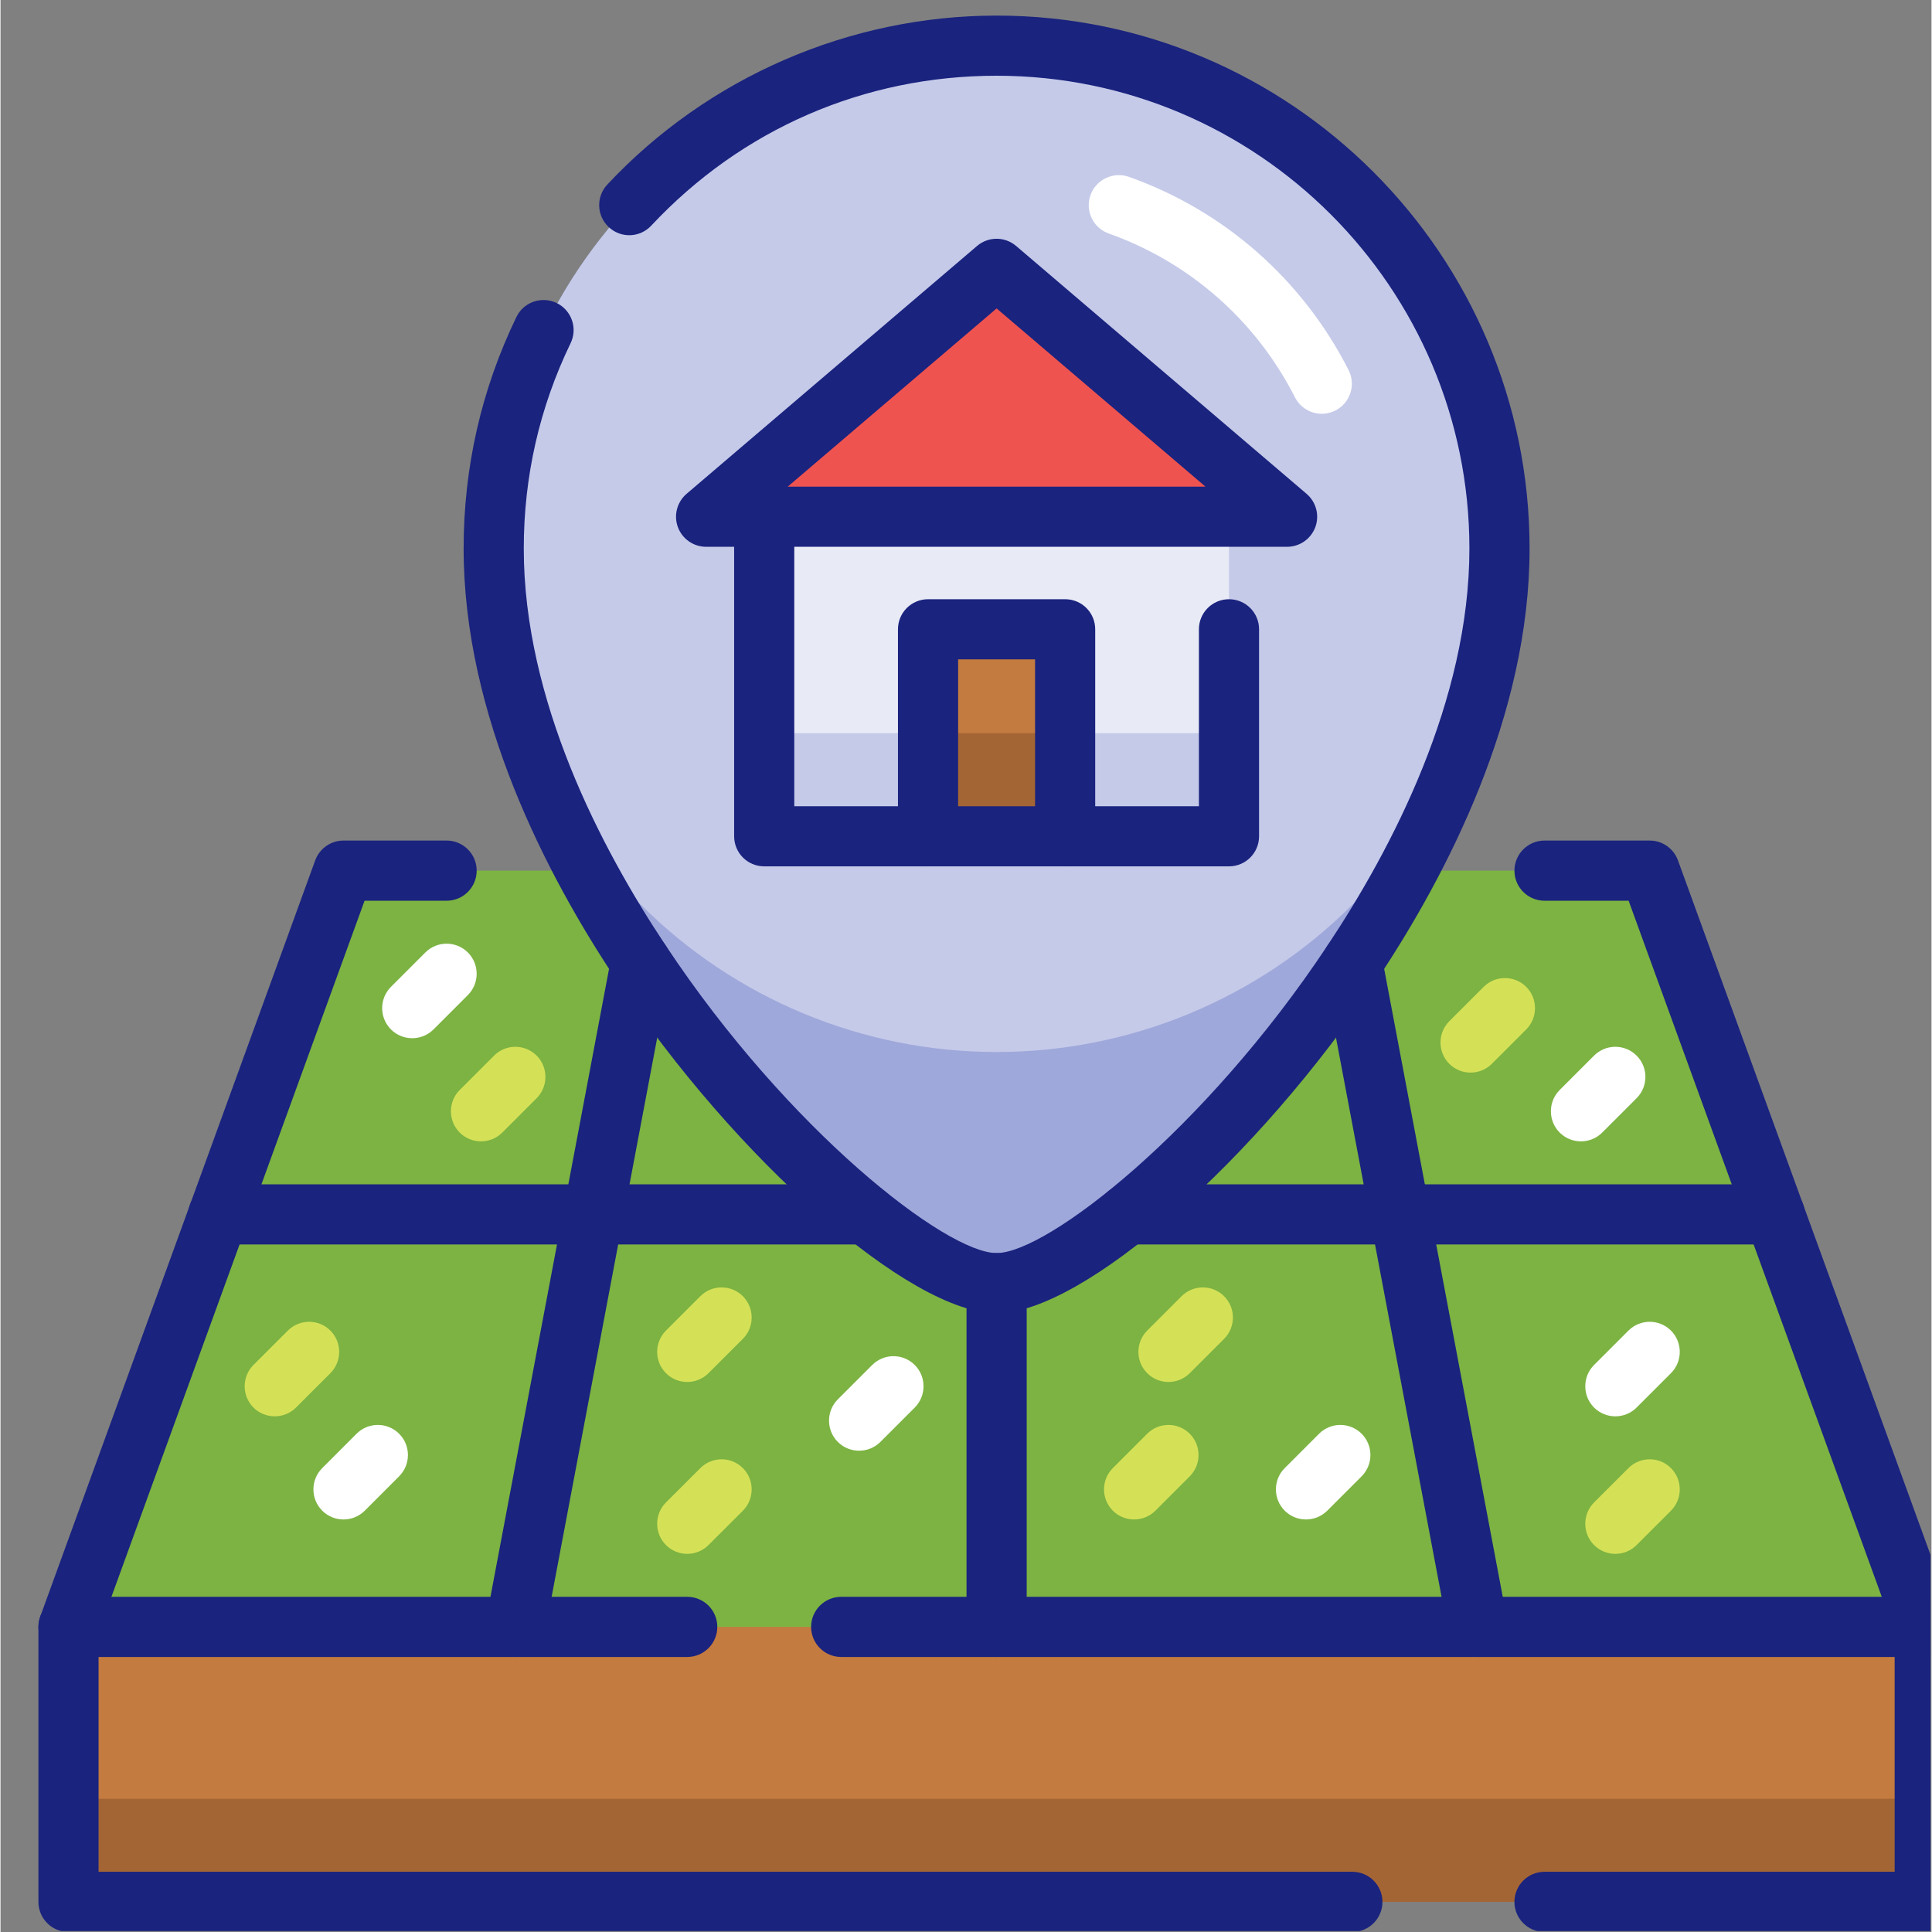
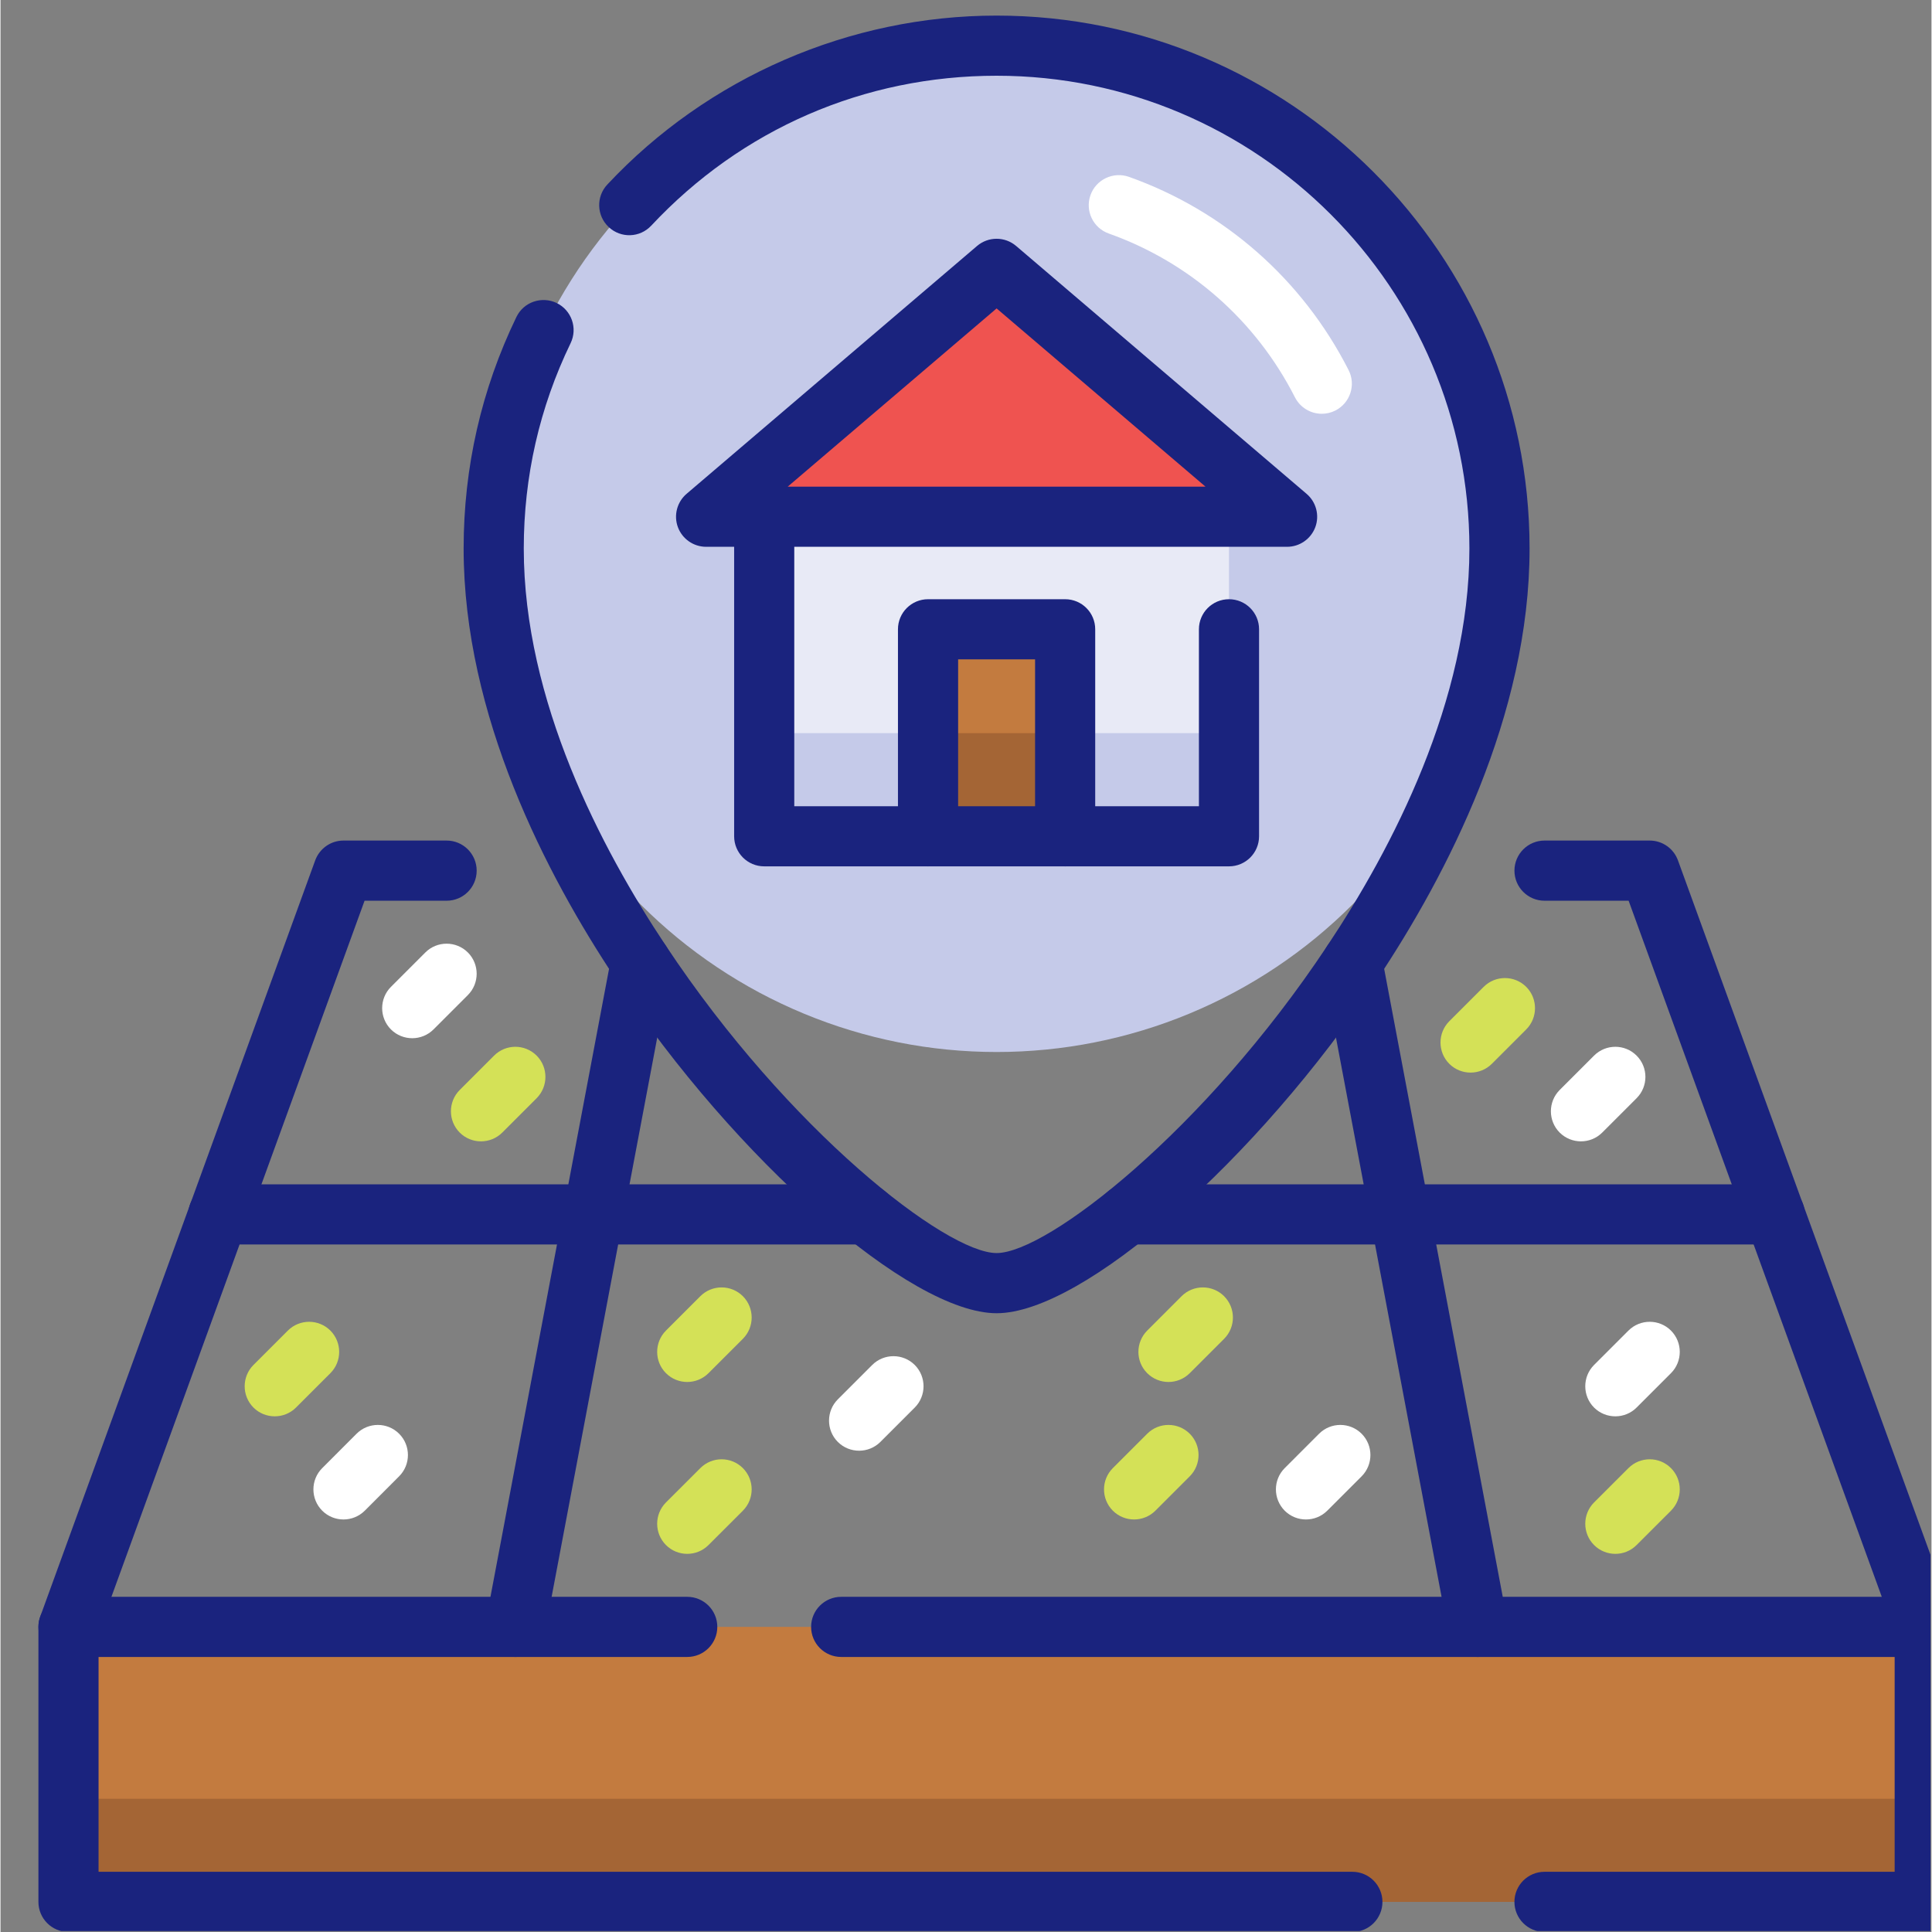
<svg xmlns="http://www.w3.org/2000/svg" width="300" zoomAndPan="magnify" viewBox="0 0 224.88 225" height="300" preserveAspectRatio="xMidYMid meet" version="1.0">
  <rect x="0" y="0" width="224.88" height="225" fill="#808080" stroke="none" />
  <defs>
    <clipPath id="4a4666982a">
-       <path d="M 7 101 L 224.762 101 L 224.762 222 L 7 222 Z M 7 101 " clip-rule="nonzero" />
-     </clipPath>
+       </clipPath>
    <clipPath id="5a58c139c9">
      <path d="M 7 189 L 224.762 189 L 224.762 222 L 7 222 Z M 7 189 " clip-rule="nonzero" />
    </clipPath>
    <clipPath id="47041fa9bc">
      <path d="M 7 209 L 224.762 209 L 224.762 222 L 7 222 Z M 7 209 " clip-rule="nonzero" />
    </clipPath>
    <clipPath id="2e5a8d5541">
      <path d="M 4.312 97 L 161 97 L 161 224.895 L 4.312 224.895 Z M 4.312 97 " clip-rule="nonzero" />
    </clipPath>
    <clipPath id="6b55c0ec4d">
      <path d="M 176 97 L 224.762 97 L 224.762 224.895 L 176 224.895 Z M 176 97 " clip-rule="nonzero" />
    </clipPath>
    <clipPath id="eda84ff190">
      <path d="M 94 185 L 224.762 185 L 224.762 193 L 94 193 Z M 94 185 " clip-rule="nonzero" />
    </clipPath>
    <clipPath id="c370865886">
      <path d="M 4.312 185 L 84 185 L 84 193 L 4.312 193 Z M 4.312 185 " clip-rule="nonzero" />
    </clipPath>
    <clipPath id="2b2598882b">
      <path d="M 53 1.516 L 179 1.516 L 179 153 L 53 153 Z M 53 1.516 " clip-rule="nonzero" />
    </clipPath>
  </defs>
  <g clip-path="url(#4a4666982a)">
    <path fill="#7cb342" d="M 192.066 101.391 L 39.941 101.391 L 7.914 189.465 L 7.914 221.492 L 224.09 221.492 L 224.09 189.465 Z M 192.066 101.391 " fill-opacity="1" fill-rule="nonzero" />
  </g>
  <path fill="#d4e157" d="M 33.461 154.961 L 29.457 158.965 C 28.094 160.332 28.094 162.555 29.457 163.922 C 30.141 164.605 31.039 164.945 31.934 164.945 C 32.832 164.945 33.73 164.605 34.414 163.922 L 38.418 159.918 C 39.781 158.551 39.781 156.332 38.418 154.961 C 37.051 153.594 34.828 153.594 33.461 154.961 Z M 33.461 154.961 " fill-opacity="1" fill-rule="nonzero" />
  <path fill="#d4e157" d="M 81.5 170.977 L 77.496 174.977 C 76.133 176.348 76.133 178.566 77.496 179.934 C 78.18 180.621 79.078 180.961 79.973 180.961 C 80.871 180.961 81.77 180.621 82.453 179.934 L 86.457 175.934 C 87.82 174.562 87.82 172.344 86.457 170.977 C 85.086 169.605 82.867 169.605 81.5 170.977 Z M 81.5 170.977 " fill-opacity="1" fill-rule="nonzero" />
  <path fill="#d4e157" d="M 194.543 170.977 C 193.176 169.605 190.953 169.605 189.586 170.977 L 185.582 174.977 C 184.219 176.348 184.219 178.566 185.582 179.934 C 186.266 180.621 187.168 180.961 188.062 180.961 C 188.957 180.961 189.855 180.621 190.539 179.934 L 194.543 175.934 C 195.906 174.562 195.906 172.344 194.543 170.977 Z M 194.543 170.977 " fill-opacity="1" fill-rule="nonzero" />
  <path fill="#d4e157" d="M 137.543 150.957 L 133.543 154.961 C 132.176 156.332 132.176 158.551 133.543 159.918 C 134.227 160.602 135.125 160.945 136.02 160.945 C 136.914 160.945 137.812 160.602 138.5 159.918 L 142.5 155.918 C 143.867 154.547 143.867 152.328 142.5 150.957 C 141.133 149.59 138.914 149.59 137.543 150.957 Z M 137.543 150.957 " fill-opacity="1" fill-rule="nonzero" />
-   <path fill="#d4e157" d="M 133.543 166.973 L 129.539 170.977 C 128.172 172.344 128.172 174.562 129.539 175.934 C 130.223 176.617 131.121 176.957 132.016 176.957 C 132.91 176.957 133.812 176.617 134.496 175.934 L 138.5 171.93 C 139.863 170.562 139.863 168.34 138.5 166.973 C 137.129 165.605 134.91 165.605 133.543 166.973 Z M 133.543 166.973 " fill-opacity="1" fill-rule="nonzero" />
+   <path fill="#d4e157" d="M 133.543 166.973 L 129.539 170.977 C 128.172 172.344 128.172 174.562 129.539 175.934 C 130.223 176.617 131.121 176.957 132.016 176.957 C 132.91 176.957 133.812 176.617 134.496 175.934 L 138.5 171.93 C 139.863 170.562 139.863 168.34 138.5 166.973 C 137.129 165.605 134.91 165.605 133.543 166.973 M 133.543 166.973 " fill-opacity="1" fill-rule="nonzero" />
  <path fill="#d4e157" d="M 81.5 150.957 L 77.496 154.961 C 76.133 156.332 76.133 158.551 77.496 159.918 C 78.18 160.602 79.078 160.945 79.973 160.945 C 80.871 160.945 81.77 160.602 82.453 159.918 L 86.457 155.918 C 87.82 154.547 87.82 152.328 86.457 150.957 C 85.086 149.59 82.867 149.59 81.5 150.957 Z M 81.5 150.957 " fill-opacity="1" fill-rule="nonzero" />
  <path fill="#d4e157" d="M 172.727 114.93 L 168.723 118.934 C 167.359 120.301 167.359 122.523 168.723 123.891 C 169.406 124.574 170.305 124.914 171.199 124.914 C 172.094 124.914 172.996 124.574 173.68 123.891 L 177.684 119.887 C 179.047 118.52 179.047 116.297 177.684 114.93 C 176.312 113.562 174.094 113.562 172.727 114.93 Z M 172.727 114.93 " fill-opacity="1" fill-rule="nonzero" />
  <path fill="#d4e157" d="M 57.48 122.938 L 53.477 126.941 C 52.113 128.309 52.113 130.527 53.477 131.898 C 54.16 132.582 55.059 132.922 55.953 132.922 C 56.852 132.922 57.75 132.582 58.434 131.898 L 62.438 127.895 C 63.801 126.523 63.801 124.305 62.438 122.938 C 61.066 121.566 58.848 121.566 57.48 122.938 Z M 57.48 122.938 " fill-opacity="1" fill-rule="nonzero" />
  <g clip-path="url(#5a58c139c9)">
    <path fill="#c37b3f" d="M 7.914 189.465 L 224.09 189.465 L 224.09 221.492 L 7.914 221.492 Z M 7.914 189.465 " fill-opacity="1" fill-rule="nonzero" />
  </g>
  <g clip-path="url(#47041fa9bc)">
    <path fill="#a46535" d="M 7.914 209.484 L 224.09 209.484 L 224.09 221.492 L 7.914 221.492 Z M 7.914 209.484 " fill-opacity="1" fill-rule="nonzero" />
  </g>
-   <path fill="#9fa8da" d="M 174.57 63.887 C 174.57 80.297 167.164 97.473 157.438 112.082 C 143.227 133.5 124.051 149.434 116.004 149.434 C 107.957 149.434 88.781 133.5 74.57 112.082 C 64.844 97.473 57.438 80.297 57.438 63.887 C 57.438 31.539 83.656 5.316 116.004 5.316 C 148.348 5.316 174.57 31.539 174.57 63.887 Z M 174.57 63.887 " fill-opacity="1" fill-rule="nonzero" />
  <path fill="#c5cae9" d="M 174.602 63.918 C 174.602 65.836 174.508 67.75 174.32 69.66 C 174.133 71.57 173.852 73.469 173.477 75.348 C 173.102 77.23 172.637 79.09 172.078 80.926 C 171.523 82.766 170.875 84.57 170.141 86.344 C 169.406 88.113 168.59 89.848 167.684 91.539 C 166.777 93.234 165.793 94.879 164.727 96.473 C 163.66 98.07 162.52 99.609 161.301 101.094 C 160.082 102.574 158.797 103.996 157.438 105.352 C 156.082 106.711 154.66 107.996 153.18 109.215 C 151.695 110.434 150.156 111.574 148.559 112.641 C 146.965 113.707 145.32 114.691 143.625 115.598 C 141.934 116.5 140.203 117.32 138.43 118.055 C 136.656 118.789 134.852 119.438 133.016 119.992 C 131.176 120.551 129.316 121.016 127.434 121.391 C 125.555 121.766 123.656 122.047 121.746 122.234 C 119.836 122.422 117.922 122.516 116.004 122.516 C 114.086 122.516 112.168 122.422 110.258 122.234 C 108.352 122.047 106.453 121.766 104.57 121.391 C 102.688 121.016 100.828 120.551 98.992 119.992 C 97.156 119.438 95.352 118.789 93.578 118.055 C 91.805 117.32 90.074 116.5 88.379 115.598 C 86.688 114.691 85.043 113.707 83.449 112.641 C 81.852 111.574 80.312 110.434 78.828 109.215 C 77.344 107.996 75.926 106.711 74.566 105.352 C 73.211 103.996 71.922 102.574 70.707 101.094 C 69.488 99.609 68.348 98.07 67.281 96.473 C 66.215 94.879 65.227 93.234 64.324 91.539 C 63.418 89.848 62.598 88.113 61.863 86.344 C 61.129 84.57 60.484 82.766 59.926 80.926 C 59.371 79.09 58.906 77.23 58.531 75.348 C 58.156 73.469 57.875 71.57 57.688 69.66 C 57.496 67.75 57.402 65.836 57.402 63.918 C 57.402 61.996 57.496 60.082 57.688 58.172 C 57.875 56.262 58.156 54.367 58.531 52.484 C 58.906 50.602 59.371 48.742 59.926 46.906 C 60.484 45.07 61.129 43.266 61.863 41.492 C 62.598 39.719 63.418 37.984 64.324 36.293 C 65.227 34.602 66.215 32.957 67.281 31.359 C 68.348 29.766 69.488 28.227 70.707 26.742 C 71.922 25.258 73.211 23.84 74.566 22.48 C 75.926 21.125 77.344 19.836 78.828 18.617 C 80.312 17.402 81.852 16.258 83.449 15.195 C 85.043 14.129 86.688 13.141 88.379 12.238 C 90.074 11.332 91.805 10.512 93.578 9.777 C 95.352 9.043 97.156 8.398 98.992 7.84 C 100.828 7.285 102.688 6.816 104.57 6.445 C 106.453 6.07 108.352 5.789 110.258 5.602 C 112.168 5.41 114.086 5.316 116.004 5.316 C 117.922 5.316 119.836 5.41 121.746 5.602 C 123.656 5.789 125.555 6.07 127.434 6.445 C 129.316 6.816 131.176 7.285 133.016 7.84 C 134.852 8.398 136.656 9.043 138.43 9.777 C 140.203 10.512 141.934 11.332 143.625 12.238 C 145.32 13.141 146.965 14.129 148.559 15.195 C 150.156 16.258 151.695 17.402 153.18 18.617 C 154.66 19.836 156.082 21.125 157.438 22.48 C 158.797 23.84 160.082 25.258 161.301 26.742 C 162.52 28.227 163.66 29.766 164.727 31.359 C 165.793 32.957 166.777 34.602 167.684 36.293 C 168.59 37.984 169.406 39.719 170.141 41.492 C 170.875 43.266 171.523 45.07 172.078 46.906 C 172.637 48.742 173.102 50.602 173.477 52.484 C 173.852 54.367 174.133 56.262 174.32 58.172 C 174.508 60.082 174.602 61.996 174.602 63.918 Z M 174.602 63.918 " fill-opacity="1" fill-rule="nonzero" />
  <path fill="#e8eaf6" d="M 149.832 60.18 L 116.004 31.312 L 82.172 60.18 L 88.941 60.18 L 88.941 97.391 L 143.066 97.391 L 143.066 60.18 Z M 149.832 60.18 " fill-opacity="1" fill-rule="nonzero" />
  <path fill="#c5cae9" d="M 88.941 85.383 L 143.07 85.383 L 143.07 97.391 L 88.941 97.391 Z M 88.941 85.383 " fill-opacity="1" fill-rule="nonzero" />
  <path fill="#c37b3f" d="M 108.02 73.289 L 123.984 73.289 L 123.984 97.391 L 108.02 97.391 Z M 108.02 73.289 " fill-opacity="1" fill-rule="nonzero" />
  <path fill="#a46535" d="M 108.02 85.383 L 123.984 85.383 L 123.984 97.391 L 108.02 97.391 Z M 108.02 85.383 " fill-opacity="1" fill-rule="nonzero" />
  <path fill="#ef5350" d="M 82.176 60.18 L 149.832 60.18 L 116.004 31.312 Z M 82.176 60.18 " fill-opacity="1" fill-rule="nonzero" />
  <path fill="#ffffff" d="M 153.879 48.188 C 154.41 48.188 154.953 48.066 155.461 47.809 C 157.184 46.93 157.875 44.82 156.996 43.098 C 151.625 32.547 142.539 24.555 131.41 20.594 C 129.605 19.957 127.582 20.898 126.938 22.723 C 126.289 24.543 127.238 26.547 129.066 27.195 C 138.5 30.555 146.199 37.328 150.75 46.273 C 151.371 47.488 152.598 48.188 153.879 48.188 Z M 153.879 48.188 " fill-opacity="1" fill-rule="nonzero" />
  <path fill="#ffffff" d="M 153.559 166.973 L 149.555 170.977 C 148.191 172.344 148.191 174.562 149.555 175.934 C 150.238 176.617 151.137 176.957 152.031 176.957 C 152.93 176.957 153.828 176.617 154.512 175.934 L 158.516 171.93 C 159.879 170.562 159.879 168.34 158.516 166.973 C 157.145 165.605 154.926 165.605 153.559 166.973 Z M 153.559 166.973 " fill-opacity="1" fill-rule="nonzero" />
  <path fill="#ffffff" d="M 41.465 166.973 L 37.465 170.977 C 36.098 172.344 36.098 174.562 37.465 175.934 C 38.148 176.617 39.047 176.957 39.941 176.957 C 40.836 176.957 41.734 176.617 42.422 175.934 L 46.422 171.93 C 47.789 170.562 47.789 168.34 46.422 166.973 C 45.055 165.605 42.836 165.605 41.465 166.973 Z M 41.465 166.973 " fill-opacity="1" fill-rule="nonzero" />
  <path fill="#ffffff" d="M 101.516 158.965 L 97.512 162.969 C 96.148 164.336 96.148 166.559 97.512 167.926 C 98.195 168.609 99.094 168.949 99.992 168.949 C 100.887 168.949 101.785 168.609 102.469 167.926 L 106.473 163.922 C 107.836 162.555 107.836 160.332 106.473 158.965 C 105.105 157.598 102.883 157.598 101.516 158.965 Z M 101.516 158.965 " fill-opacity="1" fill-rule="nonzero" />
  <path fill="#ffffff" d="M 194.543 154.961 C 193.176 153.594 190.953 153.594 189.586 154.961 L 185.582 158.965 C 184.219 160.332 184.219 162.555 185.582 163.922 C 186.266 164.605 187.168 164.945 188.062 164.945 C 188.957 164.945 189.855 164.605 190.539 163.922 L 194.543 159.918 C 195.906 158.551 195.906 156.332 194.543 154.961 Z M 194.543 154.961 " fill-opacity="1" fill-rule="nonzero" />
  <path fill="#ffffff" d="M 49.473 110.926 L 45.469 114.93 C 44.105 116.297 44.105 118.52 45.469 119.887 C 46.152 120.57 47.055 120.91 47.949 120.91 C 48.844 120.91 49.742 120.57 50.426 119.887 L 54.43 115.883 C 55.793 114.516 55.793 112.293 54.43 110.926 C 53.062 109.559 50.84 109.559 49.473 110.926 Z M 49.473 110.926 " fill-opacity="1" fill-rule="nonzero" />
  <path fill="#ffffff" d="M 190.539 127.895 C 191.906 126.523 191.906 124.305 190.539 122.938 C 189.172 121.566 186.953 121.566 185.582 122.938 L 181.578 126.941 C 180.215 128.309 180.215 130.527 181.578 131.898 C 182.266 132.582 183.164 132.922 184.059 132.922 C 184.953 132.922 185.852 132.582 186.535 131.898 Z M 190.539 127.895 " fill-opacity="1" fill-rule="nonzero" />
  <g clip-path="url(#2e5a8d5541)">
    <path fill="#1a237e" d="M 157.434 224.996 L 7.914 224.996 C 5.98 224.996 4.414 223.426 4.414 221.492 L 4.414 189.465 C 4.414 189.059 4.484 188.652 4.625 188.27 L 36.648 100.199 C 37.156 98.816 38.469 97.891 39.941 97.891 L 51.953 97.891 C 53.887 97.891 55.453 99.461 55.453 101.395 C 55.453 103.332 53.887 104.898 51.953 104.898 L 42.398 104.898 L 11.418 190.086 L 11.418 217.988 L 157.434 217.988 C 159.371 217.988 160.938 219.559 160.938 221.492 C 160.938 223.426 159.371 224.996 157.434 224.996 Z M 157.434 224.996 " fill-opacity="1" fill-rule="nonzero" />
  </g>
  <g clip-path="url(#6b55c0ec4d)">
    <path fill="#1a237e" d="M 224.09 224.996 L 179.812 224.996 C 177.879 224.996 176.309 223.426 176.309 221.492 C 176.309 219.559 177.879 217.988 179.812 217.988 L 220.59 217.988 L 220.59 190.086 L 189.609 104.898 L 179.816 104.898 C 177.883 104.898 176.312 103.332 176.312 101.395 C 176.312 99.461 177.883 97.891 179.816 97.891 L 192.066 97.891 C 193.539 97.891 194.852 98.816 195.355 100.199 L 227.383 188.27 C 227.523 188.652 227.594 189.059 227.594 189.465 L 227.594 221.492 C 227.594 223.426 226.027 224.996 224.09 224.996 Z M 224.09 224.996 " fill-opacity="1" fill-rule="nonzero" />
  </g>
  <g clip-path="url(#eda84ff190)">
    <path fill="#1a237e" d="M 224.09 192.969 L 97.906 192.969 C 95.973 192.969 94.402 191.402 94.402 189.465 C 94.402 187.531 95.973 185.965 97.906 185.965 L 224.09 185.965 C 226.027 185.965 227.594 187.531 227.594 189.465 C 227.594 191.402 226.027 192.969 224.09 192.969 Z M 224.09 192.969 " fill-opacity="1" fill-rule="nonzero" />
  </g>
  <g clip-path="url(#c370865886)">
    <path fill="#1a237e" d="M 79.973 192.969 L 7.914 192.969 C 5.98 192.969 4.414 191.402 4.414 189.465 C 4.414 187.531 5.98 185.965 7.914 185.965 L 79.973 185.965 C 81.91 185.965 83.477 187.531 83.477 189.465 C 83.477 191.402 81.91 192.969 79.973 192.969 Z M 79.973 192.969 " fill-opacity="1" fill-rule="nonzero" />
  </g>
  <path fill="#1a237e" d="M 59.961 192.969 C 59.746 192.969 59.527 192.949 59.309 192.906 C 57.406 192.551 56.156 190.719 56.52 188.816 L 71.133 111.434 C 71.492 109.535 73.328 108.281 75.219 108.645 C 77.125 109 78.371 110.832 78.012 112.734 L 63.398 190.117 C 63.082 191.797 61.613 192.969 59.961 192.969 Z M 59.961 192.969 " fill-opacity="1" fill-rule="nonzero" />
  <path fill="#1a237e" d="M 172.043 192.969 C 170.395 192.969 168.926 191.797 168.609 190.117 L 153.996 112.734 C 153.637 110.832 154.883 109 156.785 108.645 C 158.695 108.273 160.516 109.535 160.875 111.434 L 175.488 188.816 C 175.848 190.719 174.602 192.551 172.699 192.906 C 172.48 192.949 172.262 192.969 172.043 192.969 Z M 172.043 192.969 " fill-opacity="1" fill-rule="nonzero" />
  <g clip-path="url(#2b2598882b)">
    <path fill="#1a237e" d="M 116.004 152.938 C 105.961 152.938 85.652 135.113 71.652 114.02 C 63.57 101.883 53.934 83.328 53.934 63.883 C 53.934 54.434 56 45.359 60.082 36.914 C 60.922 35.176 63.012 34.453 64.762 35.285 C 66.504 36.129 67.234 38.219 66.395 39.961 C 62.773 47.449 60.938 55.5 60.938 63.883 C 60.938 81.578 69.938 98.805 77.488 110.141 C 91.766 131.656 110.125 145.93 116.004 145.93 C 121.883 145.93 140.242 131.656 154.516 110.148 C 162.066 98.805 171.066 81.578 171.066 63.883 C 171.066 33.52 146.363 8.82 116.004 8.82 C 100.598 8.82 86.312 15.02 75.781 26.281 C 74.457 27.699 72.246 27.77 70.832 26.445 C 69.418 25.121 69.344 22.906 70.664 21.496 C 82.363 8.988 98.887 1.816 116.004 1.816 C 150.23 1.816 178.074 29.656 178.074 63.883 C 178.074 83.328 168.438 101.883 160.352 114.027 C 146.355 135.113 126.047 152.938 116.004 152.938 Z M 116.004 152.938 " fill-opacity="1" fill-rule="nonzero" />
  </g>
  <path fill="#1a237e" d="M 143.066 100.895 L 88.938 100.895 C 87.004 100.895 85.438 99.328 85.438 97.391 L 85.438 60.18 C 85.438 58.242 87.004 56.676 88.938 56.676 C 90.875 56.676 92.441 58.242 92.441 60.18 L 92.441 93.891 L 139.566 93.891 L 139.566 73.285 C 139.566 71.352 141.133 69.785 143.066 69.785 C 145.004 69.785 146.57 71.352 146.57 73.285 L 146.57 97.391 C 146.57 99.328 145.004 100.895 143.066 100.895 Z M 143.066 100.895 " fill-opacity="1" fill-rule="nonzero" />
  <path fill="#1a237e" d="M 123.988 100.895 C 122.051 100.895 120.484 99.328 120.484 97.391 L 120.484 76.789 L 111.523 76.789 L 111.523 97.391 C 111.523 99.328 109.957 100.895 108.02 100.895 C 106.086 100.895 104.516 99.328 104.516 97.391 L 104.516 73.285 C 104.516 71.352 106.086 69.785 108.02 69.785 L 123.988 69.785 C 125.922 69.785 127.488 71.352 127.488 73.285 L 127.488 97.391 C 127.488 99.328 125.922 100.895 123.988 100.895 Z M 123.988 100.895 " fill-opacity="1" fill-rule="nonzero" />
  <path fill="#1a237e" d="M 149.832 63.68 L 82.176 63.68 C 80.711 63.68 79.395 62.766 78.887 61.391 C 78.379 60.016 78.785 58.465 79.898 57.512 L 113.727 28.645 C 115.043 27.527 116.965 27.527 118.277 28.645 L 152.105 57.512 C 153.223 58.465 153.629 60.016 153.121 61.391 C 152.609 62.766 151.297 63.68 149.832 63.68 Z M 91.676 56.676 L 140.332 56.676 L 116.004 35.918 Z M 91.676 56.676 " fill-opacity="1" fill-rule="nonzero" />
-   <path fill="#1a237e" d="M 116.004 192.969 C 114.066 192.969 112.5 191.402 112.5 189.465 L 112.5 149.434 C 112.5 147.5 114.066 145.93 116.004 145.93 C 117.938 145.93 119.508 147.5 119.508 149.434 L 119.508 189.465 C 119.508 191.402 117.938 192.969 116.004 192.969 Z M 116.004 192.969 " fill-opacity="1" fill-rule="nonzero" />
  <path fill="#1a237e" d="M 100.754 144.93 L 25.371 144.93 C 23.438 144.93 21.867 143.363 21.867 141.43 C 21.867 139.492 23.438 137.926 25.371 137.926 L 100.754 137.926 C 102.688 137.926 104.254 139.492 104.254 141.43 C 104.254 143.363 102.688 144.93 100.754 144.93 Z M 100.754 144.93 " fill-opacity="1" fill-rule="nonzero" />
  <path fill="#1a237e" d="M 206.637 144.93 L 131.254 144.93 C 129.32 144.93 127.75 143.363 127.75 141.43 C 127.75 139.492 129.32 137.926 131.254 137.926 L 206.637 137.926 C 208.57 137.926 210.137 139.492 210.137 141.43 C 210.137 143.363 208.57 144.93 206.637 144.93 Z M 206.637 144.93 " fill-opacity="1" fill-rule="nonzero" />
</svg>